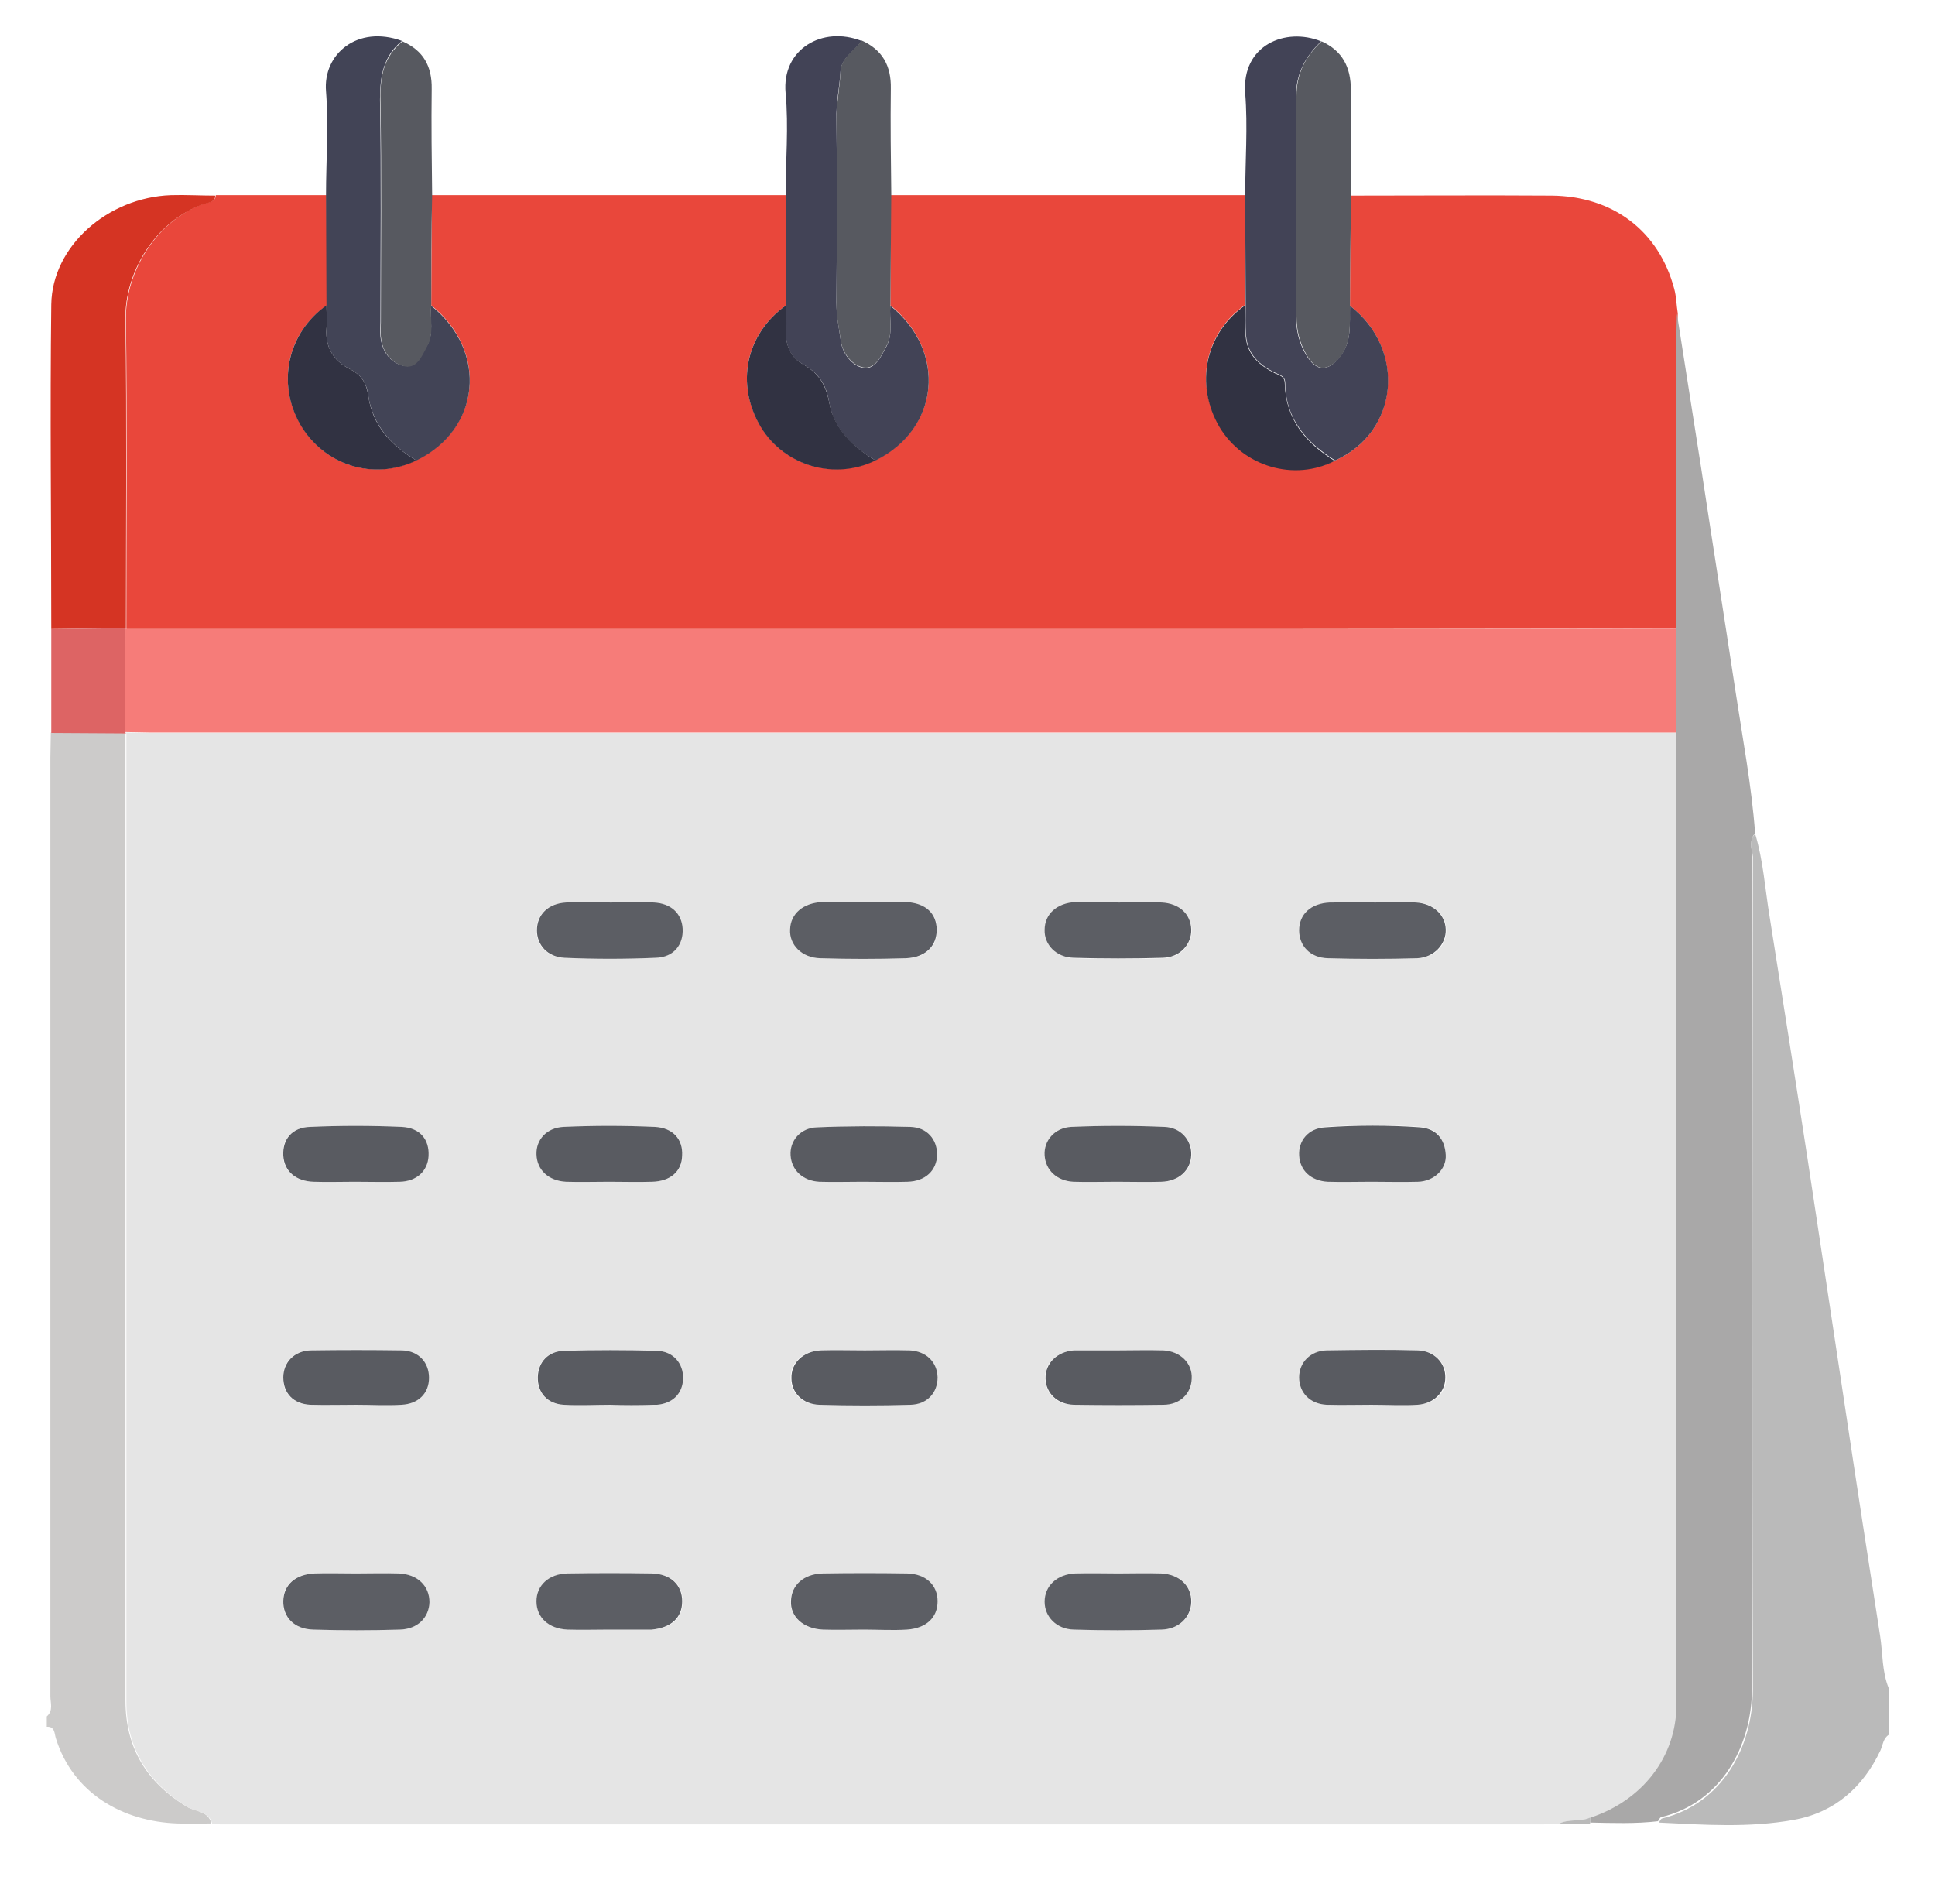
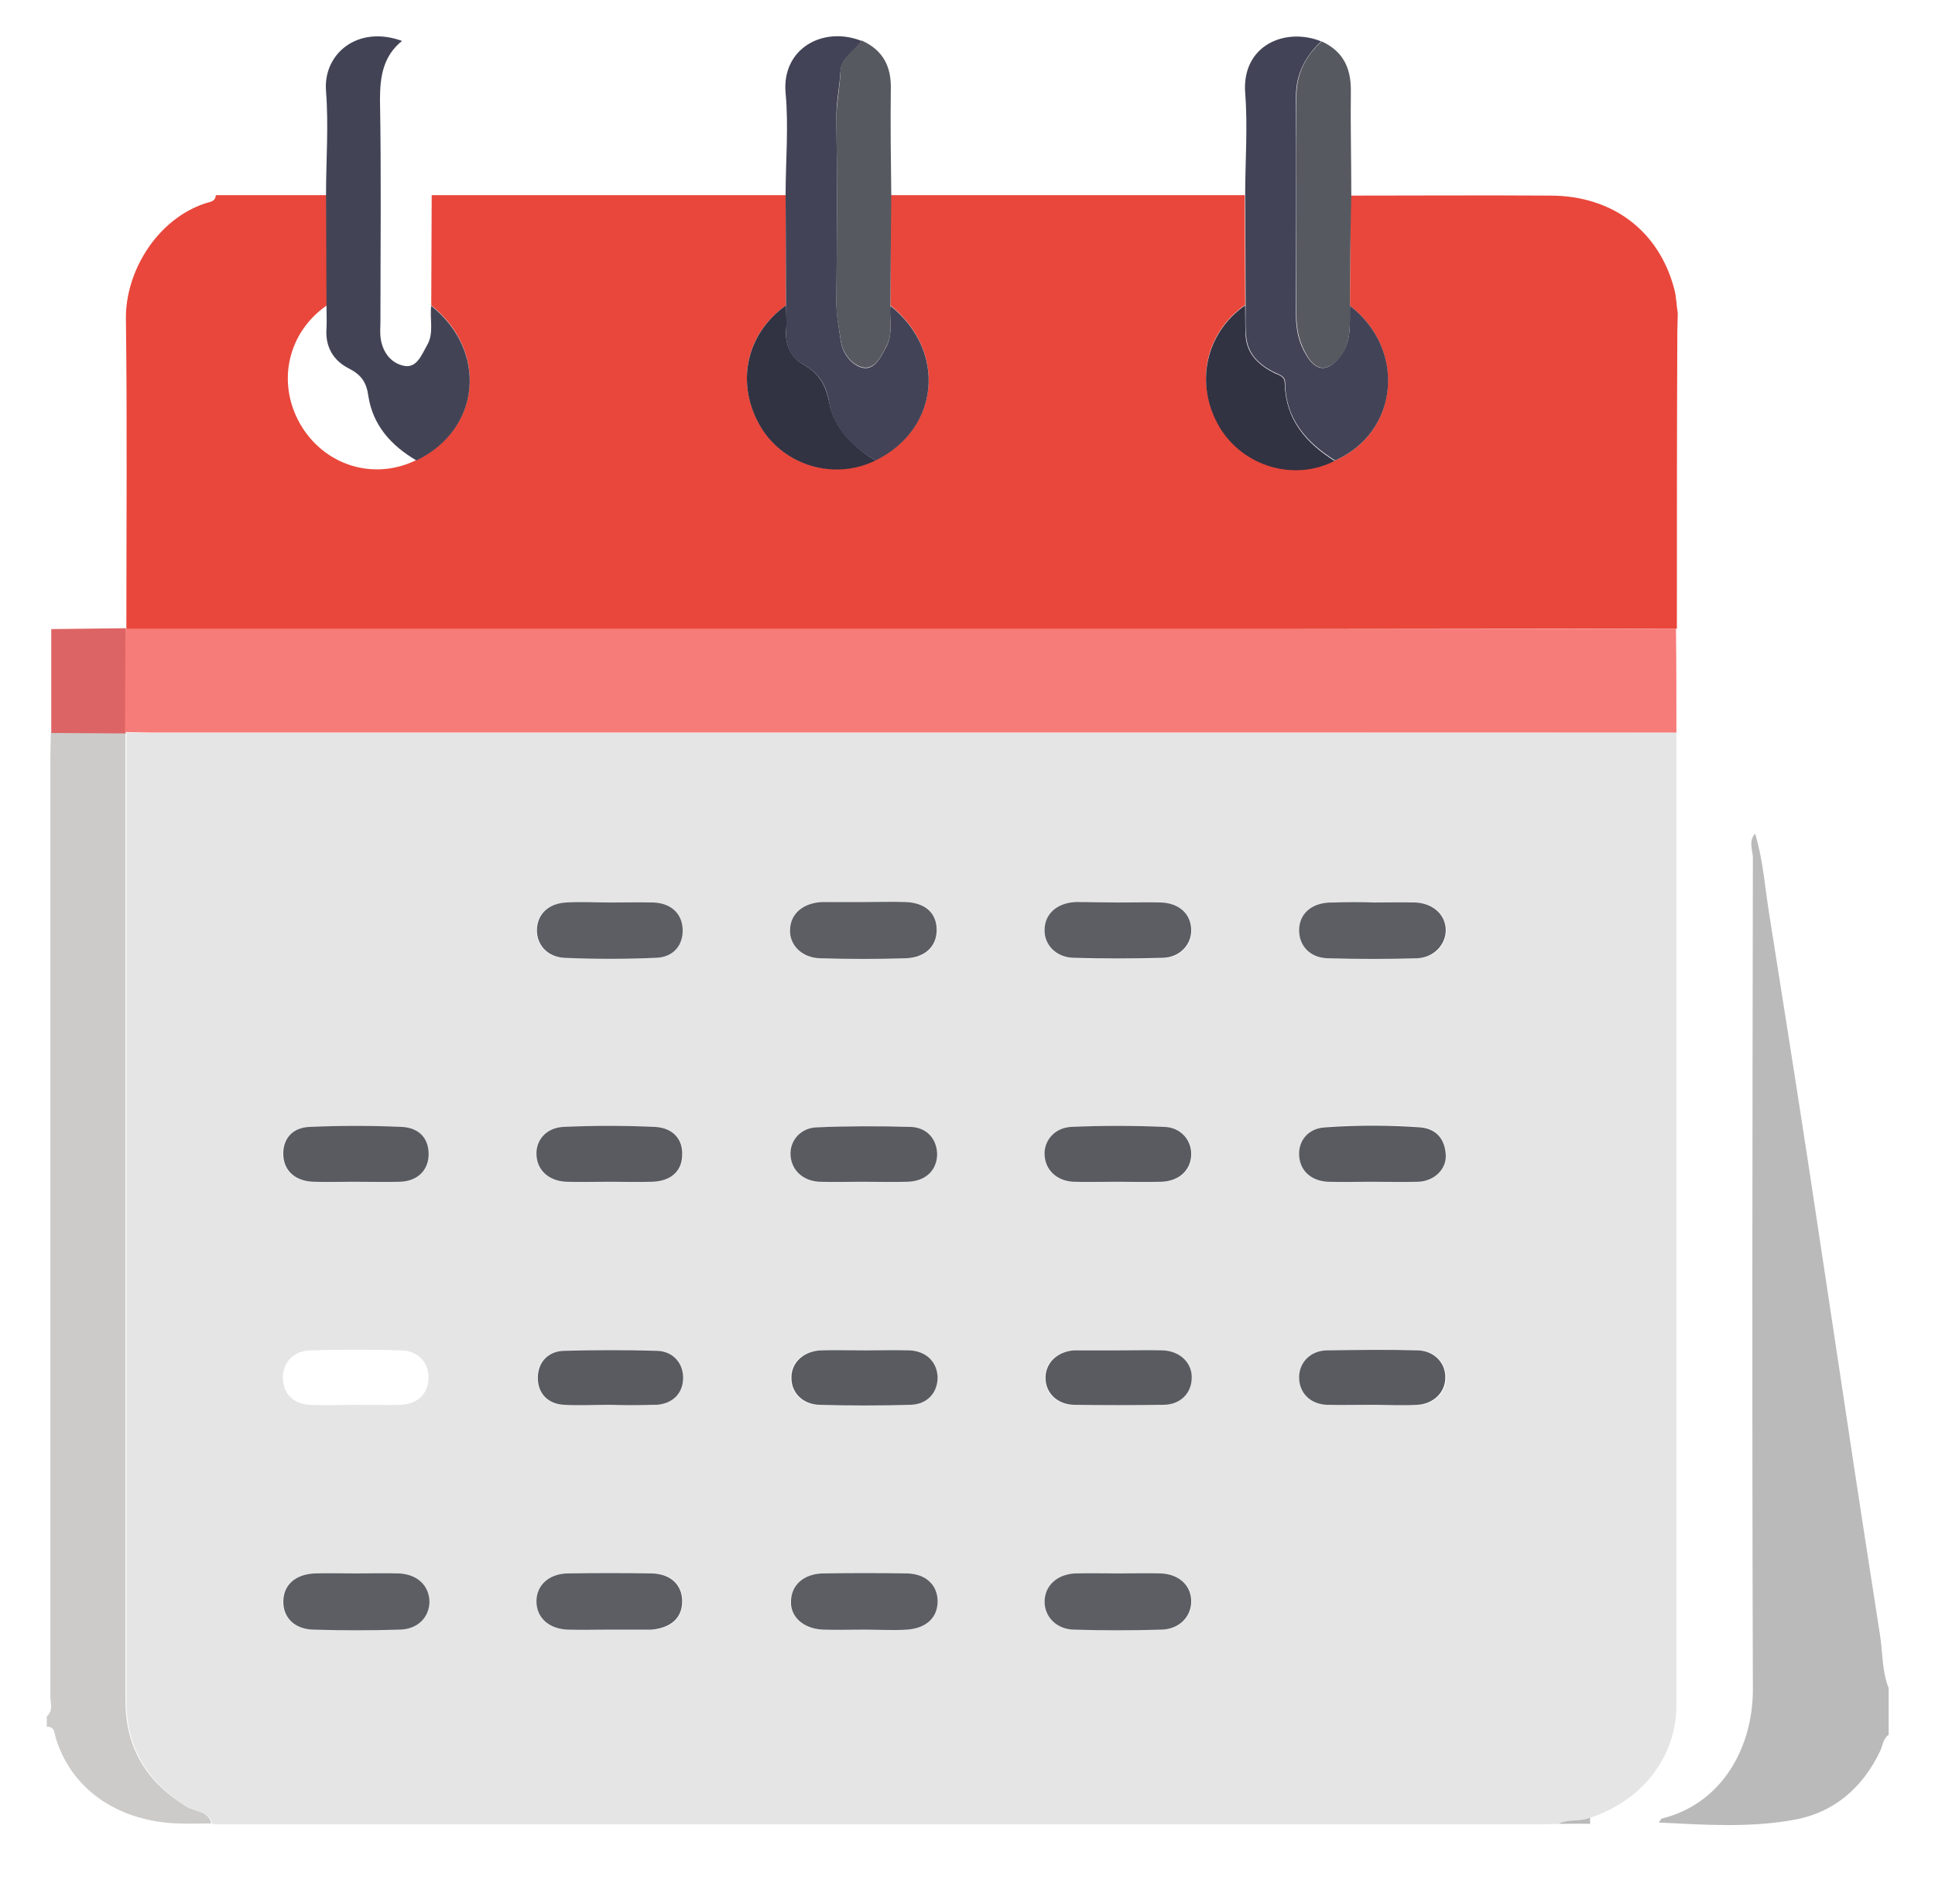
<svg xmlns="http://www.w3.org/2000/svg" version="1.1" id="Layer_1" x="0px" y="0px" viewBox="0 0 430.3 423.4" style="enable-background:new 0 0 430.3 423.4;" xml:space="preserve">
  <style type="text/css">
	.st0{fill:#CCCBCA;}
	.st1{fill:#BABABA;}
	.st2{fill:#E9473B;}
	.st3{fill:#A9A8A8;}
	.st4{fill:#D53423;}
	.st5{fill:#424456;}
	.st6{fill:#424356;}
	.st7{fill:#575960;}
	.st8{fill:#DD6464;}
	.st9{fill:#E5E5E5;}
	.st10{fill:#F67C79;}
	.st11{fill:#313242;}
	.st12{fill:#5C5E64;}
	.st13{fill:#595B61;}
</style>
  <g>
    <path class="st0" d="M10.4,381.7c1.5-1.3,0.8-3,0.8-4.5c0-69.6,0-139.1,0-208.7c0-1.9,0.1-3.7,0.1-5.6c5.5,0,11.1,0.1,16.6,0.1   c0,71.7,0,143.5,0,215.2c0,10.5,4.7,18.1,13.5,23.5c1.9,1.2,4.9,0.9,5.6,3.8c-2.5,0-5,0.1-7.5,0c-12.2-0.4-23.3-6.7-27.1-19   c-0.3-1-0.2-2.6-2-2.5C10.4,383.3,10.4,382.5,10.4,381.7z" />
    <path class="st1" d="M390.3,185.4c1.8,5.9,2.2,12.2,3.2,18.3c2.9,18.3,5.8,36.6,8.6,54.9c2.8,18.3,5.5,36.6,8.3,55   c2.5,16.7,5.1,33.5,7.7,50.2c0.6,3.9,0.4,7.9,1.9,11.6c0,3.5,0,6.9,0,10.4c-1.2,0.8-1.3,2.2-1.8,3.4c-3.9,8.3-10.3,13.9-19.3,15.5   c-9.9,1.8-20,1.1-30,0.6c0.2-0.3,0.4-0.8,0.7-0.9c13.3-3.3,20.2-15.7,20.2-28.7c-0.2-61.7-0.1-123.5,0-185.2   C389.6,188.7,388.9,186.9,390.3,185.4z" />
    <path class="st2" d="M300.3,43.5c14.9,0,29.8-0.1,44.7,0c13.7,0.1,23.9,7.9,27.3,20.7c0.5,1.8,0.5,3.7,0.8,5.5c0,1.3-0.1,2.6-0.1,4   c-0.1,22-0.1,44.1-0.1,66.1c-29.7,0-59.3,0.1-89,0.1c-85.3,0-170.5,0-255.8,0v-0.3c0-22.9,0.2-45.9-0.1-68.8   c-0.1-10.3,6.8-22,17.7-25.6c0.9-0.3,2.2-0.3,2.3-1.8c8.2,0,16.4,0,24.6,0c0,8.2,0.1,16.3,0.1,24.5c-8.7,6-11.2,17.1-6,26.3   c5.3,9.3,16.4,12.8,25.9,8.1c14.3-6.9,16-24.2,3.3-34.4c0-8.2,0.1-16.4,0.1-24.5c26.2,0,52.5,0,78.7,0c0,8.1,0.1,16.3,0.1,24.5   c-9,6.4-11.3,17.5-5.6,27c5.2,8.7,16.4,11.9,25.5,7.4c14.3-7,15.9-24.2,3.3-34.4c0-8.2,0.1-16.4,0.1-24.5c26.2,0,52.4,0,78.7,0   c0,8.1,0.1,16.3,0.1,24.4c-9,6.3-11.3,17.6-5.6,27.1c5.3,8.7,16.6,12,25.6,7.5c14.1-6.2,15.9-24.7,3.3-34.4   C300.2,59.8,300.3,51.7,300.3,43.5z" />
-     <path class="st3" d="M372.7,139.8c0-22,0.1-44.1,0.1-66.1c0-1.3,0.1-2.6,0.1-4c1.8,11.5,3.6,23,5.4,34.4   c2.5,16.5,5.1,32.9,7.6,49.4c1.6,10.6,3.6,21.1,4.4,31.8c-1.4,1.5-0.7,3.3-0.7,4.9c0,61.7-0.1,123.5,0,185.2   c0,13-6.9,25.5-20.2,28.7c-0.3,0.1-0.5,0.6-0.7,0.9c-5,0.6-10.1,0.4-15.1,0.3c0-0.5,0-0.9,0-1.4c11.5-3.7,19.1-13.4,19.1-25.1   c0-72.1,0-144.1,0-216.2C372.8,155.2,372.8,147.5,372.7,139.8z" />
-     <path class="st4" d="M47.9,43.5c-0.1,1.5-1.4,1.5-2.3,1.8c-11,3.6-17.9,15.3-17.7,25.6c0.3,22.9,0.1,45.9,0.1,68.8   c-5.5,0.1-11,0.1-16.6,0.2c0-24.1-0.3-48.1,0-72.2C11.6,54.7,24,43.9,38,43.4C41.3,43.3,44.6,43.5,47.9,43.5z" />
    <path class="st5" d="M95.9,68c12.7,10.2,11,27.5-3.3,34.4C87,99.1,82.9,94.6,81.9,88c-0.4-3-1.6-4.7-4.4-6.1   c-3.3-1.7-5.2-4.7-4.9-8.8c0.1-1.7,0-3.4,0-5.2c0-8.2-0.1-16.3-0.1-24.5c0-7.7,0.6-15.4,0-23.1c-0.7-8.3,7-14.8,16.9-11.2   c-4.2,3.4-4.9,7.9-4.9,13.1c0.3,16.5,0.1,32.9,0.1,49.4c0,1.1-0.1,2.1,0,3.2c0.3,3.2,2.1,5.8,5,6.5c3,0.8,4.1-2.3,5.3-4.4   C96.6,74.1,95.5,71,95.9,68z" />
    <path class="st6" d="M198,68c12.6,10.1,11,27.4-3.3,34.4c-5.1-3-9.3-7-10.3-12.9c-0.7-4.1-2.4-6.6-6-8.6c-2.6-1.4-3.8-4.2-3.6-7.4   c0.1-1.8,0-3.7,0-5.6c0-8.2-0.1-16.3-0.1-24.5c0-7.6,0.7-15.2,0-22.7c-0.9-9.8,8.2-15,16.9-11.6c-1.5,2.3-4.5,3.7-4.7,6.8   c-0.2,3.6-1,7-0.9,10.7c0.2,13.6,0.1,27.1,0,40.7c0,3,0.6,5.8,1,8.7c0.4,2.7,2.5,5.3,4.9,5.8c2.7,0.5,4-2.5,5.2-4.7   C198.7,74.1,197.7,71,198,68z" />
    <path class="st6" d="M300.2,68c12.6,9.7,10.9,28.1-3.3,34.4c-6.4-4-11-9.2-11.1-17.2c0-1.6-1.2-1.8-2.2-2.3   c-3.5-1.7-6.2-4.1-6.5-8.3c-0.2-2.2-0.1-4.5-0.1-6.8c0-8.1-0.1-16.3-0.1-24.4c0-7.6,0.6-15.2,0-22.7c-0.8-10.7,9-14.7,16.9-11.5   c-3.5,3.3-5.6,7.2-5.6,12.2c0.1,16.3,0,32.6,0,48.9c0,3.1,0.7,6.1,2.3,8.7c2.2,3.7,4.8,3.7,7.4,0.4C300.7,76,300.1,72,300.2,68z" />
    <path class="st7" d="M300.2,68c-0.1,3.9,0.5,8-2.2,11.4c-2.7,3.3-5.3,3.2-7.4-0.4c-1.6-2.7-2.3-5.6-2.3-8.7c0-16.3,0-32.6,0-48.9   c0-5,2-8.9,5.6-12.2c4.6,2.1,6.5,5.7,6.5,10.8c-0.1,7.8,0.1,15.7,0.1,23.5C300.3,51.7,300.2,59.8,300.2,68z" />
    <path class="st7" d="M198,68c-0.3,3,0.7,6.1-0.9,9c-1.2,2.3-2.5,5.2-5.2,4.7c-2.4-0.5-4.5-3.1-4.9-5.8c-0.4-2.9-1.1-5.7-1-8.7   c0.1-13.6,0.2-27.1,0-40.7c0-3.6,0.8-7.1,0.9-10.7c0.2-3.1,3.2-4.5,4.7-6.8c4.7,2.1,6.6,5.7,6.5,10.7c-0.1,7.8,0,15.7,0.1,23.5   C198.1,51.6,198.1,59.8,198,68z" />
-     <path class="st7" d="M95.9,68c-0.3,3,0.7,6.1-0.9,9c-1.2,2.2-2.3,5.2-5.3,4.4c-2.9-0.8-4.7-3.3-5-6.5c-0.1-1.1,0-2.1,0-3.2   c0-16.5,0.2-32.9-0.1-49.4c-0.1-5.2,0.7-9.7,4.9-13.1c4.6,2,6.6,5.5,6.5,10.6c-0.1,7.9,0,15.8,0.1,23.7   C95.9,51.6,95.9,59.8,95.9,68z" />
    <path class="st8" d="M11.4,139.9c5.5-0.1,11-0.1,16.6-0.2v0.3c0,7.6-0.1,15.3-0.1,22.9l0.1,0.2c-5.5,0-11.1-0.1-16.6-0.1   C11.4,155.3,11.4,147.6,11.4,139.9z" />
    <path class="st9" d="M372.8,162.9c0,72.1,0,144.1,0,216.2c0,11.6-7.6,21.3-19.1,25.1c-2.2,1-4.9,0.2-7,1.4c-1.2,0-2.4,0.1-3.6,0.1   c-97.8,0-195.7,0-293.5,0c-0.8,0-1.6,0-2.4-0.1c-0.7-2.9-3.7-2.6-5.6-3.8c-8.8-5.5-13.5-13.1-13.5-23.5c0-71.7,0-143.5,0-215.2   l-0.1-0.2c1.7,0,3.5,0.1,5.2,0.1c78,0,156,0,234.1,0C302.4,163,337.6,163,372.8,162.9z M248.8,200.7c-3.2,0-6.4-0.1-9.5,0   c-4.2,0.2-6.9,2.6-6.9,6.2c0,3.3,2.6,6.1,6.4,6.2c6.6,0.2,13.3,0.2,19.9,0c3.8-0.1,6.4-3.1,6.3-6.3c-0.1-3.4-2.7-5.9-6.6-6   C255.2,200.5,252,200.7,248.8,200.7z M248.7,349.9c-3.2,0-6.4-0.1-9.5,0c-4.1,0.2-6.8,2.8-6.8,6.3c0,3.3,2.6,6,6.5,6.2   c6.5,0.2,13,0.2,19.5,0c3.9-0.1,6.5-2.8,6.6-6.1c0.1-3.5-2.6-6.2-6.7-6.4C255.1,349.8,251.9,349.9,248.7,349.9z M192,200.6   c-3,0-6.1-0.1-9.1,0c-4.2,0.1-6.9,2.6-7.1,6.1c-0.1,3.4,2.6,6.3,6.7,6.4c6.4,0.2,12.7,0.2,19.1,0c4.3-0.1,6.8-2.7,6.8-6.3   s-2.6-6-6.8-6.2C198.4,200.6,195.2,200.7,192,200.6z M305.7,200.7C305.7,200.7,305.7,200.6,305.7,200.7c-3,0-6.1,0-9.1,0   c-0.3,0-0.5,0-0.8,0c-4.2,0.3-6.8,2.6-6.8,6.2c0,3.4,2.4,6.1,6.4,6.2c6.6,0.2,13.2,0.2,19.9,0c3.8-0.1,6.5-3.1,6.3-6.4   c-0.1-3.3-2.8-5.9-6.7-6C311.8,200.5,308.8,200.7,305.7,200.7z M79.1,349.9c-3.1,0-6.1-0.1-9.2,0c-4.3,0.2-6.9,2.5-7,6.1   s2.5,6.2,6.7,6.4c6.4,0.2,12.8,0.2,19.2,0c4-0.1,6.6-2.7,6.6-6.1c0.1-3.6-2.6-6.2-6.8-6.4C85.4,349.8,82.3,349.9,79.1,349.9z    M192.1,362.4c3.2,0,6.4,0.1,9.5,0c4.3-0.2,6.8-2.7,6.8-6.3c0-3.6-2.6-6.1-6.8-6.2c-6.2-0.1-12.4-0.1-18.7,0   c-4.2,0.1-6.9,2.6-7.1,6.1c-0.1,3.6,2.8,6.2,7.1,6.4C186,362.5,189.1,362.4,192.1,362.4z M248.3,262.8c3.3,0,6.7,0.1,10,0   c4-0.1,6.6-2.6,6.7-6c0.1-3.1-2.3-6-6-6.2c-6.9-0.3-13.8-0.3-20.7,0c-3.7,0.1-6,3.1-5.9,6.3c0.2,3.3,2.7,5.7,6.4,5.9   C242,262.9,245.2,262.8,248.3,262.8z M135.4,362.4c2.9,0,5.9,0,8.8,0c0.3,0,0.5,0,0.8,0c4.4-0.3,6.8-2.6,6.8-6.3   c0-3.7-2.5-6.1-6.8-6.2c-6.2-0.1-12.5-0.1-18.7,0c-4.2,0.1-6.9,2.7-6.9,6.2s2.7,6.1,6.9,6.3C129.3,362.6,132.4,362.4,135.4,362.4z    M135.8,200.7c-3.3,0-6.7-0.1-10,0c-4,0.2-6.5,2.7-6.5,6.2c0,3.2,2.3,6,6.1,6.1c6.8,0.3,13.6,0.3,20.3,0c4-0.2,6.2-2.9,6-6.5   c-0.2-3.3-2.5-5.6-6.4-5.8C142.2,200.5,139,200.7,135.8,200.7z M135.5,262.8c3.2,0,6.4,0.1,9.6,0c4.1-0.1,6.6-2.4,6.7-5.8   c0.1-3.6-2-6.2-6.1-6.4c-6.8-0.3-13.5-0.2-20.3,0c-3.8,0.2-6.1,2.8-6,6.1c0.1,3.4,2.7,5.9,6.6,6.1   C129.1,262.9,132.3,262.8,135.5,262.8z M191.8,262.8L191.8,262.8c3.3,0,6.6,0.1,10,0c4-0.1,6.5-2.5,6.6-6c0.1-3.3-2.1-6-6-6.2   c-6.9-0.3-13.8-0.2-20.7,0.1c-3.7,0.2-6.1,3.1-5.9,6.2c0.2,3.3,2.7,5.7,6.4,5.9C185.5,262.9,188.7,262.8,191.8,262.8z M304.9,262.8   L304.9,262.8c3.5,0,6.9,0.1,10.4-0.1c3.6-0.2,6.4-2.9,6.2-6c-0.2-3.4-2-5.8-5.7-6.1c-7-0.5-14.1-0.5-21.1,0c-3.7,0.3-5.9,3-5.8,6.3   c0.2,3.3,2.6,5.7,6.4,5.8C298.5,262.9,301.7,262.8,304.9,262.8z M78.9,262.8c3.3,0,6.6,0.1,9.9,0c3.8-0.2,6.2-2.4,6.4-5.7   c0.2-3.6-1.9-6.3-6-6.5c-6.7-0.3-13.5-0.3-20.3,0c-4.1,0.2-6.2,2.8-6,6.4c0.2,3.4,2.7,5.7,6.8,5.8   C72.8,262.9,75.8,262.8,78.9,262.8z M192.3,300.3c-3.3,0-6.6-0.1-10,0c-3.9,0.2-6.5,2.7-6.5,6.2c0.1,3.3,2.6,5.9,6.2,5.9   c6.8,0.1,13.6,0.1,20.3,0c3.7-0.1,6.1-2.7,6-6.1c0-3.4-2.5-5.8-6.2-6C198.9,300.2,195.6,300.3,192.3,300.3z M305,312.4   c3.5,0,6.9,0.1,10.4,0c3.6-0.2,6.2-2.7,6.2-6c0-3.2-2.5-6-6.1-6.1c-6.8-0.2-13.5-0.2-20.3,0c-3.7,0.1-6.1,2.7-6.1,6   s2.4,5.9,6.1,6.1C298.3,312.6,301.7,312.4,305,312.4z M248.7,300.3L248.7,300.3c-3.1,0-6.1,0-9.2,0c-0.3,0-0.5,0-0.8,0   c-3.8,0.3-6.5,2.9-6.3,6.3c0.1,3.3,2.6,5.8,6.3,5.8c6.6,0.1,13.3,0.1,19.9,0c3.7-0.1,6.2-2.6,6.3-5.8c0.1-3.4-2.5-6.1-6.3-6.3   C255.3,300.2,252,300.3,248.7,300.3z M135.7,312.4C135.7,312.4,135.7,312.5,135.7,312.4c3.2,0,6.4,0,9.5,0c0.3,0,0.5,0,0.8,0   c3.5-0.4,5.7-2.5,5.8-5.8c0.1-3.4-2.2-6.1-5.8-6.2c-6.9-0.2-13.8-0.2-20.7,0c-3.5,0.1-5.7,2.5-5.8,5.8c-0.1,3.5,2.1,6,5.8,6.2   C128.8,312.6,132.2,312.4,135.7,312.4z M79.3,312.4c3.3,0,6.6,0.1,9.9,0c3.8-0.2,6-2.5,6.1-6c0-3.4-2.3-6-6-6.1   c-6.8-0.2-13.5-0.2-20.3,0c-3.7,0.1-6.1,2.7-6.1,6c0,3.5,2.2,5.9,6,6.1C72.4,312.6,75.8,312.4,79.3,312.4z" />
    <path class="st1" d="M346.6,405.6c2.2-1.2,4.8-0.4,7-1.4c0,0.5,0,0.9,0,1.4C351.3,405.5,349,405.6,346.6,405.6z" />
    <path class="st10" d="M372.8,162.9c-35.2,0-70.4,0-105.7,0c-78,0-156,0-234.1,0c-1.7,0-3.5-0.1-5.2-0.1c0-7.6,0.1-15.3,0.1-22.9   c85.3,0,170.5,0,255.8,0c29.7,0,59.3,0,89-0.1C372.8,147.5,372.8,155.2,372.8,162.9z" />
    <path class="st11" d="M276.9,67.9c0,2.3,0,4.5,0.1,6.8c0.3,4.2,3.1,6.6,6.5,8.3c1.1,0.5,2.2,0.7,2.2,2.3c0.2,8,4.7,13.2,11.1,17.2   c-9,4.6-20.3,1.3-25.6-7.5C265.6,85.5,268,74.1,276.9,67.9z" />
    <path class="st11" d="M174.8,67.9c0,1.9,0.2,3.7,0,5.6c-0.2,3.2,1.1,6,3.6,7.4c3.6,2,5.2,4.5,6,8.6c1.1,5.9,5.3,9.9,10.3,12.9   c-9.1,4.5-20.3,1.2-25.5-7.4C163.5,85.5,165.8,74.3,174.8,67.9z" />
-     <path class="st11" d="M72.6,67.9c0,1.7,0.2,3.5,0,5.2c-0.3,4.1,1.6,7.1,4.9,8.8c2.8,1.4,3.9,3,4.4,6.1c0.9,6.6,5.1,11.1,10.7,14.4   c-9.5,4.6-20.6,1.1-25.9-8.1C61.5,85.1,64,74,72.6,67.9z" />
    <path class="st12" d="M248.8,200.7c3.2,0,6.4-0.1,9.5,0c4,0.2,6.5,2.6,6.6,6c0.1,3.3-2.5,6.2-6.3,6.3c-6.6,0.2-13.3,0.2-19.9,0   c-3.9-0.1-6.5-3-6.4-6.2c0-3.5,2.7-6,6.9-6.2C242.5,200.6,245.7,200.7,248.8,200.7z" />
    <path class="st12" d="M248.7,349.9c3.2,0,6.4-0.1,9.5,0c4.1,0.2,6.8,2.8,6.7,6.4c-0.1,3.3-2.7,6-6.6,6.1c-6.5,0.2-13,0.2-19.5,0   c-3.9-0.1-6.5-2.9-6.5-6.2c0-3.5,2.7-6.1,6.8-6.3C242.4,349.8,245.5,349.9,248.7,349.9z" />
    <path class="st12" d="M192,200.6c3.2,0,6.4-0.1,9.5,0c4.3,0.2,6.8,2.5,6.8,6.2c0,3.6-2.5,6.1-6.8,6.3c-6.4,0.2-12.7,0.2-19.1,0   c-4.1-0.1-6.9-3-6.7-6.4c0.1-3.5,2.9-5.9,7.1-6.1C185.9,200.6,189,200.6,192,200.6z" />
    <path class="st12" d="M305.7,200.7c3,0,6.1-0.1,9.1,0c3.9,0.2,6.6,2.7,6.7,6c0.1,3.2-2.5,6.2-6.3,6.4c-6.6,0.2-13.2,0.2-19.9,0   c-4-0.1-6.4-2.8-6.4-6.2c0-3.6,2.6-6,6.8-6.2c0.3,0,0.5,0,0.8,0C299.6,200.6,302.7,200.6,305.7,200.7   C305.7,200.6,305.7,200.7,305.7,200.7z" />
    <path class="st12" d="M79.1,349.9c3.2,0,6.4-0.1,9.6,0c4.2,0.2,6.8,2.8,6.8,6.4c-0.1,3.4-2.6,6-6.6,6.1c-6.4,0.2-12.8,0.2-19.2,0   c-4.3-0.1-6.8-2.8-6.7-6.4s2.7-5.9,7-6.1C72.9,349.8,76,349.9,79.1,349.9z" />
    <path class="st12" d="M192.1,362.4c-3,0-6.1,0.1-9.1,0c-4.4-0.2-7.3-2.9-7.1-6.4c0.1-3.5,2.8-6,7.1-6.1c6.2-0.1,12.4-0.1,18.7,0   c4.2,0.1,6.8,2.6,6.8,6.2s-2.5,6-6.8,6.3C198.5,362.6,195.3,362.4,192.1,362.4z" />
    <path class="st13" d="M248.3,262.8c-3.2,0-6.4,0.1-9.6,0c-3.7-0.2-6.2-2.6-6.4-5.9c-0.2-3.2,2.2-6.1,5.9-6.3   c6.9-0.3,13.8-0.3,20.7,0c3.7,0.1,6.1,3,6,6.2c-0.1,3.4-2.7,5.9-6.7,6C255,262.9,251.7,262.8,248.3,262.8z" />
    <path class="st12" d="M135.4,362.4c-3.1,0-6.1,0.1-9.2,0c-4.2-0.2-6.9-2.7-6.9-6.3c0-3.5,2.7-6.1,6.9-6.2c6.2-0.1,12.5-0.1,18.7,0   c4.3,0.1,6.8,2.6,6.8,6.2c0,3.7-2.5,5.9-6.8,6.3c-0.3,0-0.5,0-0.8,0C141.3,362.4,138.4,362.4,135.4,362.4z" />
    <path class="st12" d="M135.8,200.7c3.2,0,6.4-0.1,9.6,0c3.9,0.2,6.2,2.5,6.4,5.8c0.2,3.6-2,6.4-6,6.5c-6.8,0.3-13.6,0.3-20.3,0   c-3.8-0.2-6.1-2.9-6.1-6.1c0-3.5,2.5-6,6.5-6.2C129.2,200.5,132.5,200.7,135.8,200.7z" />
    <path class="st13" d="M135.5,262.8c-3.2,0-6.4,0.1-9.6,0c-3.9-0.2-6.5-2.6-6.6-6.1c-0.1-3.2,2.2-5.9,6-6.1c6.8-0.3,13.5-0.3,20.3,0   c4.1,0.2,6.3,2.8,6.1,6.4c-0.1,3.5-2.6,5.7-6.7,5.8C141.9,262.9,138.7,262.8,135.5,262.8z" />
    <path class="st13" d="M191.8,262.8c-3.2,0-6.4,0.1-9.6,0c-3.7-0.2-6.2-2.6-6.4-5.9c-0.2-3.2,2.2-6.1,5.9-6.2   c6.9-0.3,13.8-0.3,20.7-0.1c3.8,0.1,6,2.8,6,6.2c-0.1,3.5-2.6,5.9-6.6,6C198.5,262.9,195.2,262.8,191.8,262.8L191.8,262.8z" />
    <path class="st13" d="M304.9,262.8c-3.2,0-6.4,0.1-9.6,0c-3.8-0.2-6.2-2.5-6.4-5.8c-0.2-3.3,2-6.1,5.8-6.3c7-0.5,14.1-0.5,21.1,0   c3.6,0.3,5.5,2.6,5.7,6.1c0.2,3.2-2.6,5.9-6.2,6C311.8,262.9,308.4,262.8,304.9,262.8L304.9,262.8z" />
    <path class="st13" d="M78.9,262.8c-3.1,0-6.1,0.1-9.1,0c-4.1-0.1-6.6-2.4-6.8-5.8c-0.2-3.6,1.9-6.3,6-6.4c6.7-0.3,13.5-0.3,20.3,0   c4.1,0.2,6.2,2.8,6,6.5c-0.2,3.3-2.6,5.6-6.4,5.7C85.5,262.9,82.2,262.8,78.9,262.8z" />
    <path class="st13" d="M192.3,300.3c3.3,0,6.6-0.1,10,0c3.7,0.2,6.1,2.6,6.2,6c0,3.4-2.3,6-6,6.1c-6.8,0.2-13.6,0.2-20.3,0   c-3.7-0.1-6.2-2.7-6.2-5.9c-0.1-3.4,2.6-6,6.5-6.2C185.6,300.2,189,300.3,192.3,300.3z" />
    <path class="st13" d="M305,312.4c-3.3,0-6.6,0.1-10,0c-3.7-0.2-6.1-2.7-6.1-6.1c0-3.3,2.5-5.9,6.1-6c6.8-0.1,13.5-0.2,20.3,0   c3.6,0.1,6.2,2.8,6.1,6.1c0,3.2-2.6,5.8-6.2,6C311.9,312.6,308.4,312.4,305,312.4z" />
    <path class="st13" d="M248.7,300.3c3.3,0,6.6-0.1,10,0c3.8,0.2,6.5,2.9,6.3,6.3c-0.1,3.3-2.6,5.8-6.3,5.8c-6.6,0.1-13.3,0.1-19.9,0   c-3.7-0.1-6.2-2.6-6.3-5.8c-0.1-3.4,2.5-6,6.3-6.3c0.3,0,0.5,0,0.8,0C242.6,300.3,245.6,300.3,248.7,300.3L248.7,300.3z" />
    <path class="st13" d="M135.7,312.4c-3.4,0-6.9,0.2-10.3,0c-3.7-0.2-5.9-2.7-5.8-6.2c0.1-3.3,2.3-5.7,5.8-5.8   c6.9-0.2,13.8-0.2,20.7,0c3.6,0.1,5.9,2.8,5.8,6.2c-0.1,3.3-2.3,5.5-5.8,5.8c-0.3,0-0.5,0-0.8,0C142,312.5,138.8,312.5,135.7,312.4   C135.7,312.5,135.7,312.4,135.7,312.4z" />
-     <path class="st13" d="M79.3,312.4c-3.4,0-6.9,0.1-10.3,0c-3.8-0.2-6-2.6-6-6.1c0-3.3,2.4-5.9,6.1-6c6.8-0.1,13.5-0.1,20.3,0   c3.7,0.1,6,2.7,6,6.1s-2.3,5.8-6.1,6C85.9,312.6,82.6,312.4,79.3,312.4z" />
  </g>
</svg>